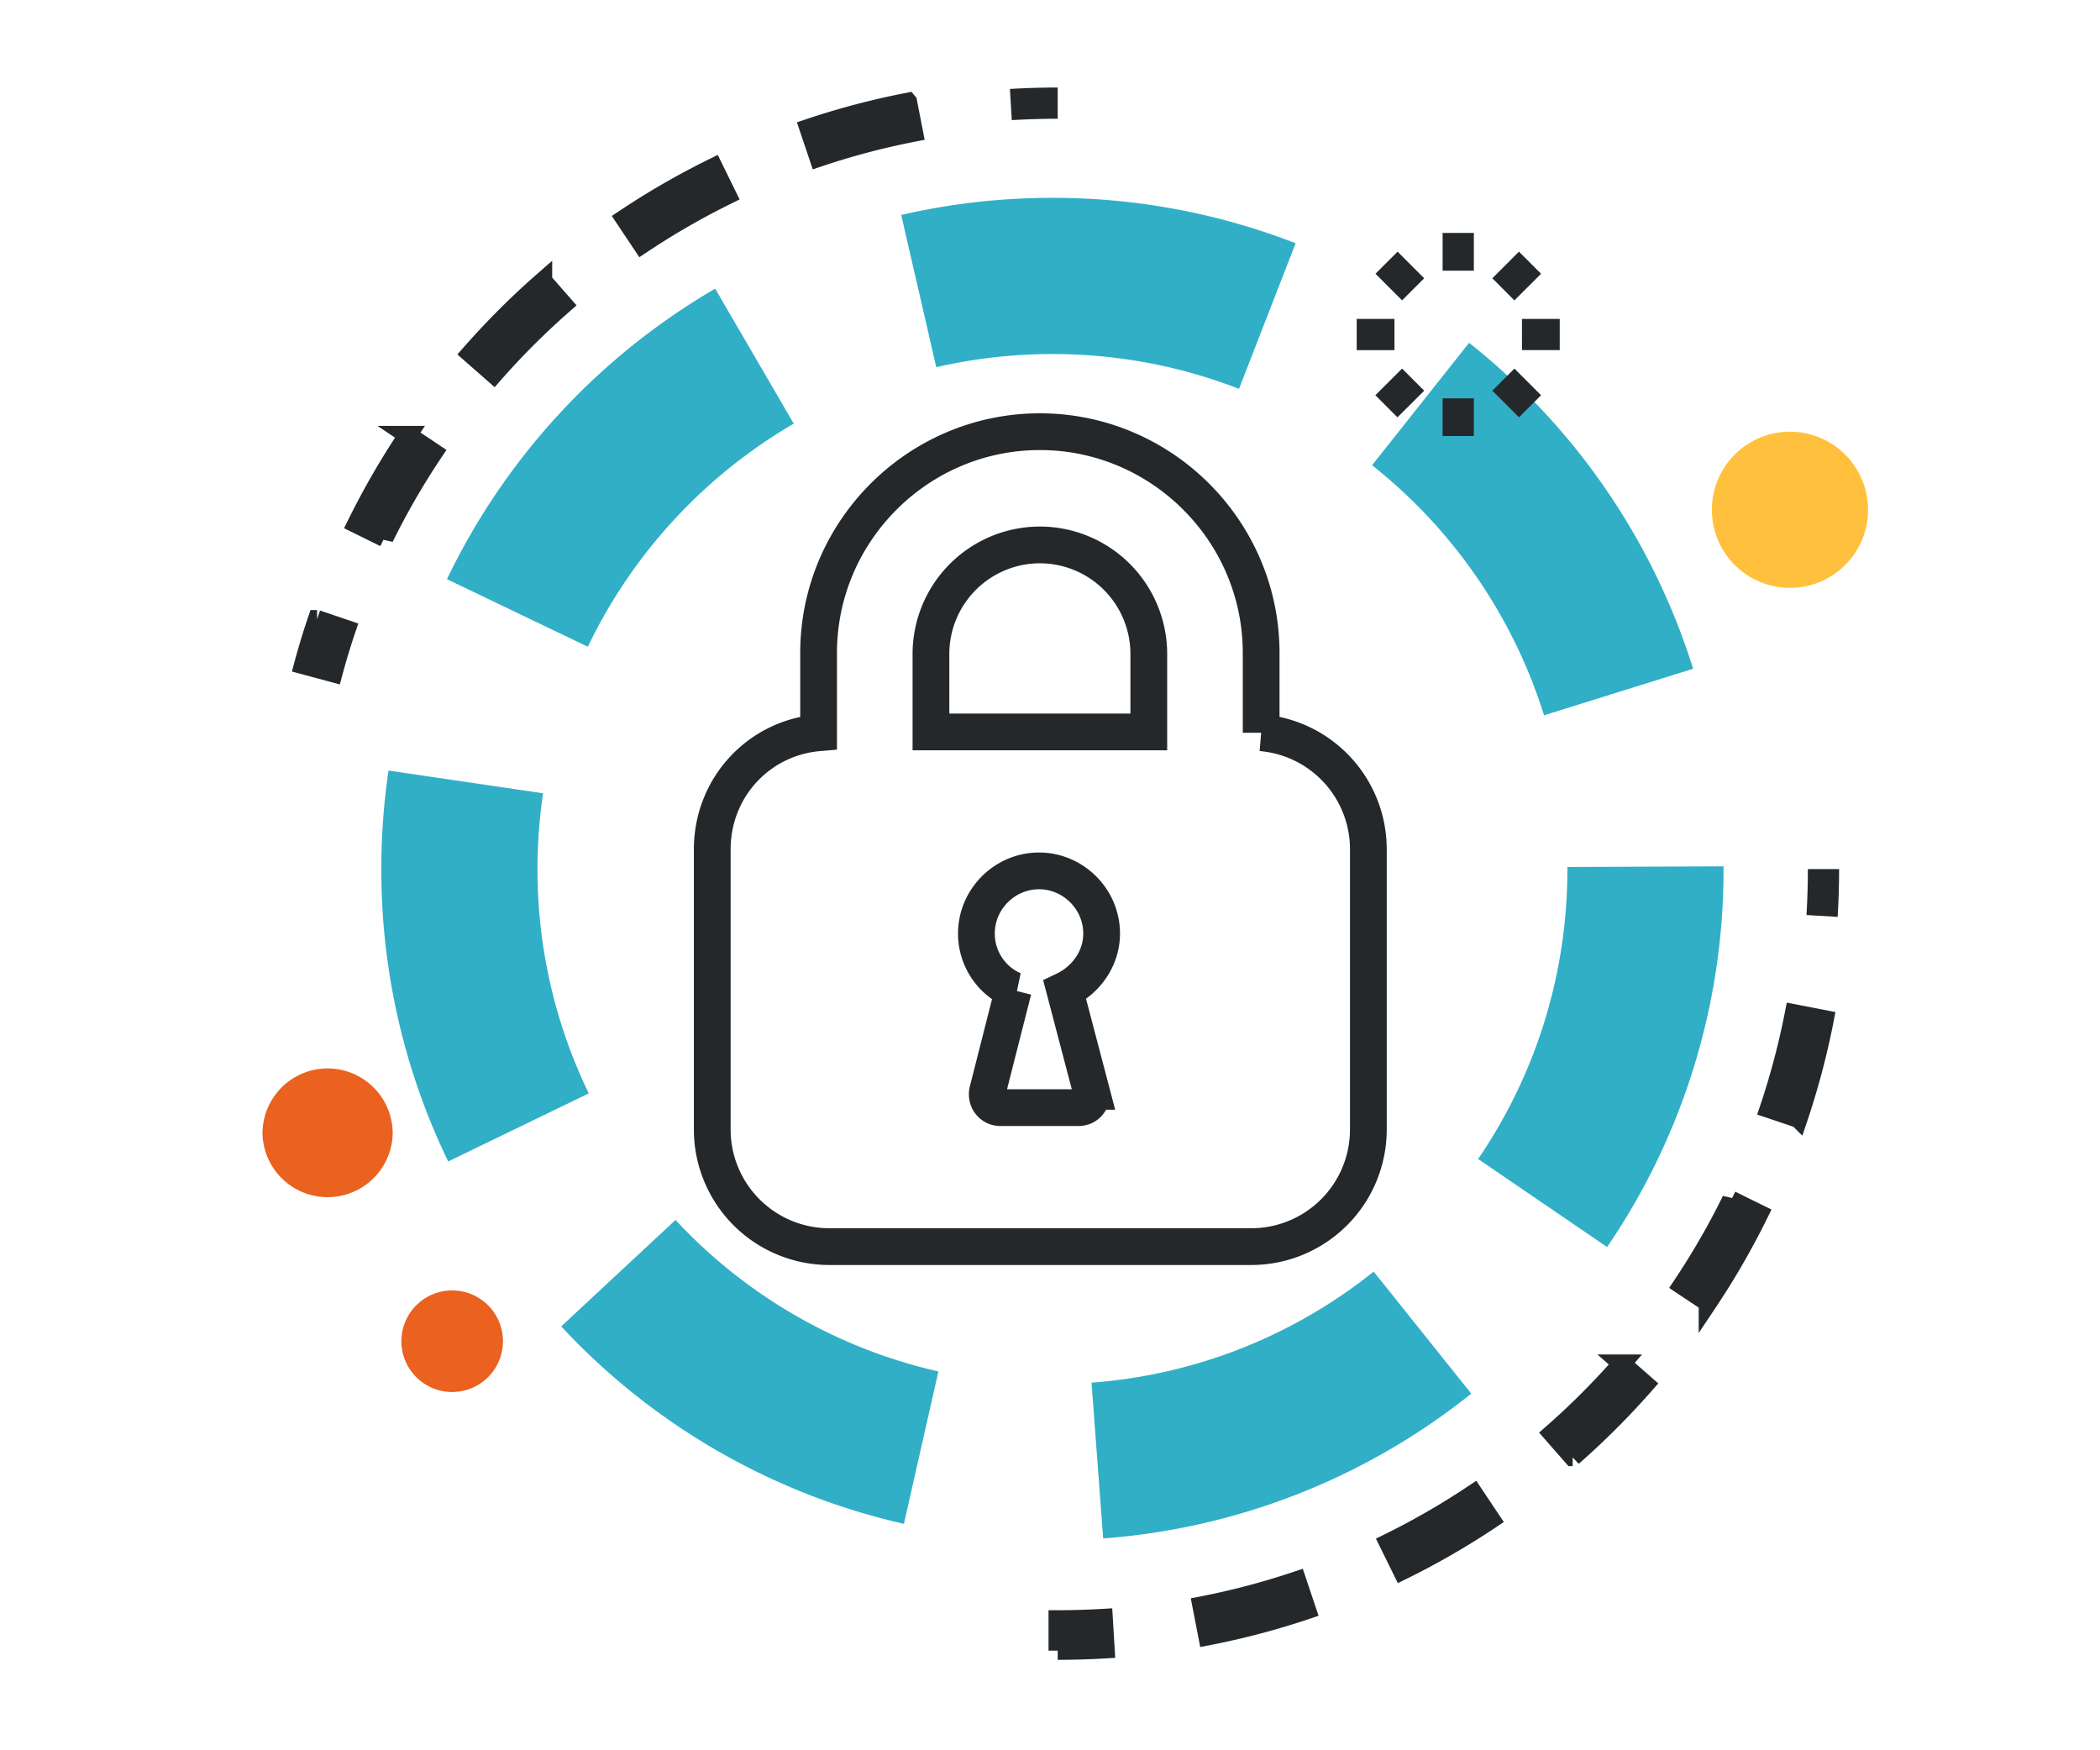
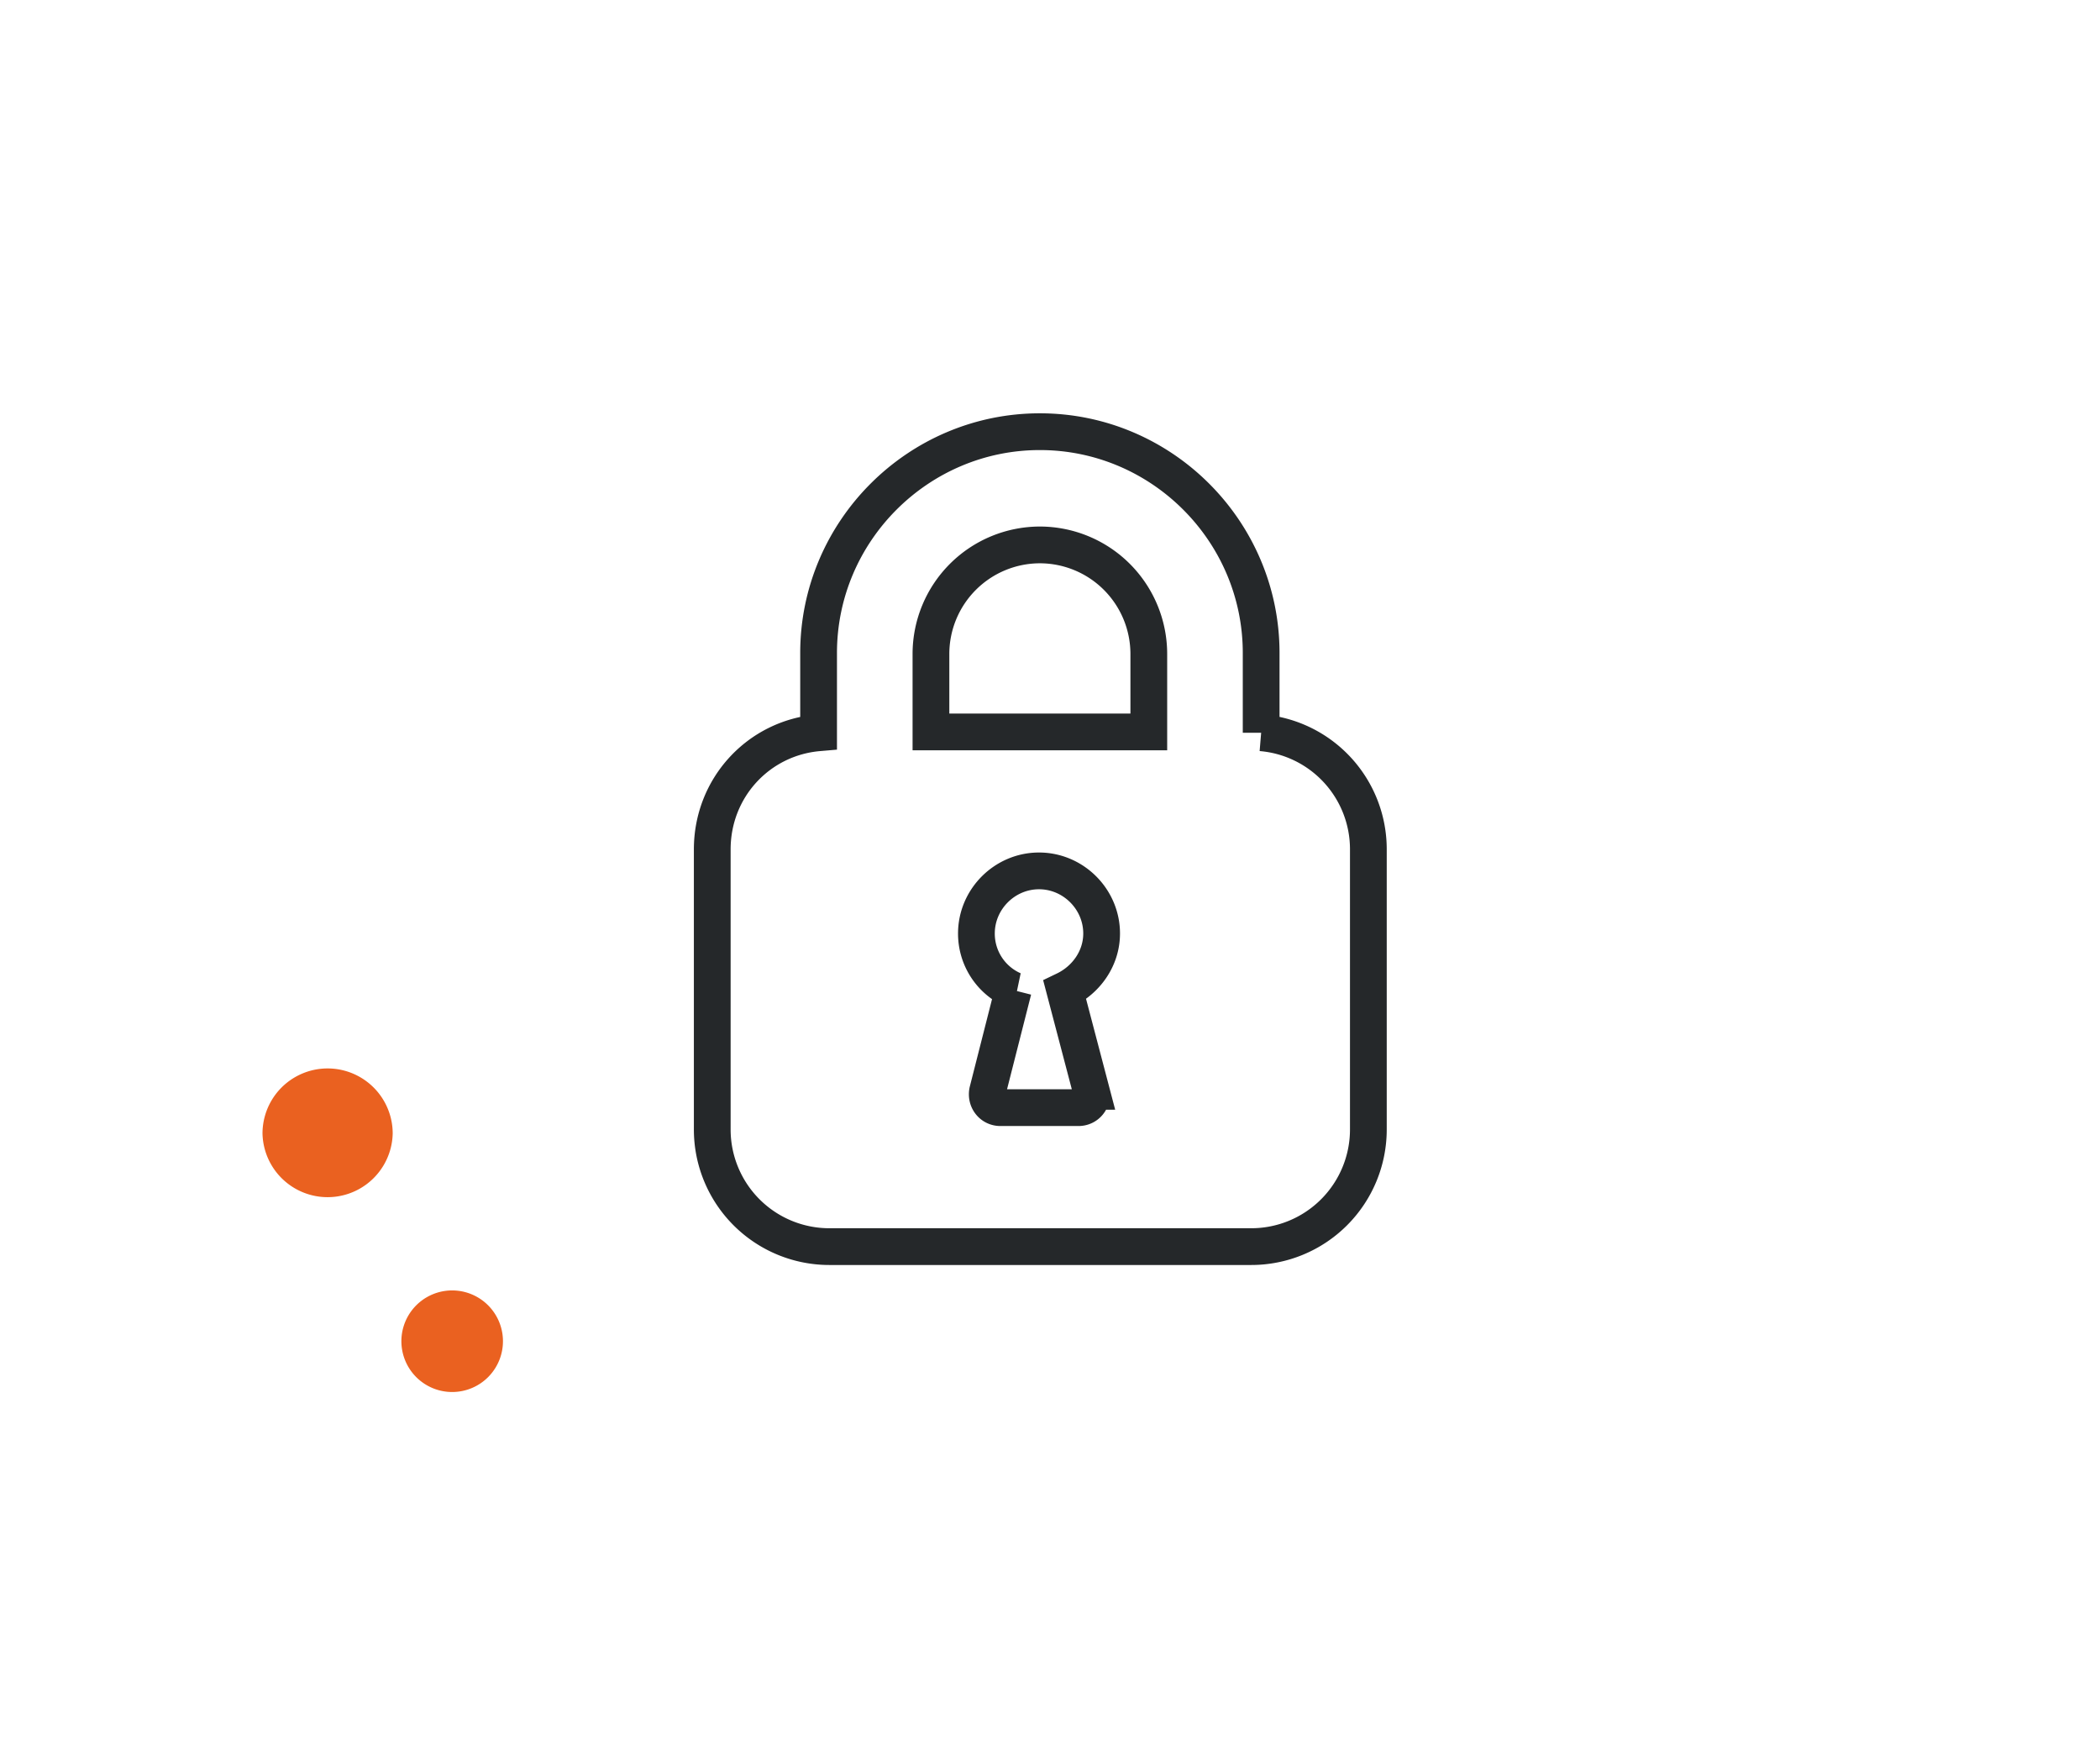
<svg xmlns="http://www.w3.org/2000/svg" width="120" height="100" viewBox="0 0 120 100">
  <g fill="none" fill-rule="evenodd">
    <path d="M0 0h120v100H0z" />
    <path d="M22.44 64.764a3.721 3.721 0 0 1-7.44 0 3.72 3.72 0 0 1 7.44 0m6.3 11.812a2.902 2.902 0 1 1-5.803-.002 2.902 2.902 0 0 1 5.803.002" fill="#EA6120" />
-     <path d="M78.497 72.651a29.26 29.26 0 0 1-16.124 6.346l.666 8.9a38.203 38.203 0 0 0 21.033-8.273l-5.575-6.972Zm-24.876 5.705a29.404 29.404 0 0 1-15.02-8.655l-6.532 6.081a38.32 38.32 0 0 0 19.583 11.28l1.97-8.706ZM33.643 62.468a29.3 29.3 0 0 1-2.929-12.814c0-1.473.11-2.917.316-4.33l-8.83-1.299a38.787 38.787 0 0 0-.41 5.629 38.224 38.224 0 0 0 3.821 16.705l8.032-3.89ZM33.59 36.95a29.566 29.566 0 0 1 11.768-12.745l-4.492-7.713A38.51 38.51 0 0 0 25.54 33.09l8.049 3.859Zm19.912-15.972a29.51 29.51 0 0 1 6.638-.75c3.772 0 7.358.705 10.66 1.988l3.236-8.318a38.267 38.267 0 0 0-13.896-2.595c-2.967 0-5.862.337-8.643.978l2.005 8.698v-.001Zm24.902 5.603a29.485 29.485 0 0 1 9.828 14.287l8.518-2.66a38.386 38.386 0 0 0-12.802-18.621l-5.544 6.994Zm11.16 22.953v.12a29.271 29.271 0 0 1-5.1 16.564l7.372 5.03a38.213 38.213 0 0 0 6.653-21.594v-.156l-8.925.036Z" fill="#30AFC7" />
-     <path d="M106.745 29.126a4.462 4.462 0 1 1-8.925 0 4.462 4.462 0 0 1 8.925 0" fill="#FFC13D" />
-     <path fill="#25282A" d="M82.435 15.464h1.785V13.31h-1.785zm-3.836.176 1.52 1.521 1.263-1.262-1.52-1.52m-2.336 5.626h2.158V18.22h-2.158zm2.328 3.839 1.528-1.522-1.262-1.264-1.527 1.522m3.842 2.332h1.785v-2.155h-1.785zm5.626-2.33-1.523-1.524-1.262 1.264 1.523 1.522m.171-3.839h2.158V18.22H86.97zm-.171-5.627L85.276 15.9l1.26 1.264 1.525-1.523M60.44 5c-.918 0-1.828.029-2.731.082l.107 1.782a44.04 44.04 0 0 1 2.624-.079V5" />
-     <path d="M51.88 5.821a44.25 44.25 0 0 0-5.677 1.498l.57 1.692a42.579 42.579 0 0 1 5.449-1.439l-.341-1.75ZM40.776 9.554a44.51 44.51 0 0 0-5.088 2.93l.991 1.484a43.008 43.008 0 0 1 4.882-2.812l-.785-1.602Zm-9.747 6.5a44.881 44.881 0 0 0-4.153 4.149l1.342 1.178a42.841 42.841 0 0 1 3.988-3.982l-1.177-1.344ZM23.3 24.859a44.785 44.785 0 0 0-2.936 5.082l1.601.79a42.463 42.463 0 0 1 2.819-4.88l-1.484-.992Zm-5.182 10.52a42.141 42.141 0 0 0-.795 2.617l1.725.464c.228-.848.48-1.683.76-2.508l-1.69-.573M60.44 94.307c.917 0 1.826-.028 2.731-.082l-.107-1.781a44.81 44.81 0 0 1-2.624.078v1.785m8.56-.821a44.2 44.2 0 0 0 5.682-1.5l-.567-1.692a42.82 42.82 0 0 1-5.455 1.44l.34 1.752Zm11.116-3.738a44.446 44.446 0 0 0 5.089-2.934l-.992-1.484a42.786 42.786 0 0 1-4.886 2.817l.789 1.601Zm9.75-6.508a45.122 45.122 0 0 0 4.152-4.152l-1.343-1.178a42.898 42.898 0 0 1-3.987 3.988l1.176 1.342h.002Zm7.727-8.81a44.498 44.498 0 0 0 2.933-5.086l-1.601-.787a42.78 42.78 0 0 1-2.817 4.882l1.485.99Zm5.171-10.513a44.312 44.312 0 0 0 1.503-5.678l-1.751-.34a42.965 42.965 0 0 1-1.442 5.45l1.69.568Z" stroke="#25282A" stroke-width="1.05" fill="#25282A" />
-     <path d="M105.01 52.385c.053-.902.082-1.814.082-2.731h-1.785c0 .88-.027 1.756-.079 2.625l1.782.106" fill="#25282A" />
    <path d="M72.066 41.866v-4.558c0-6.96-5.685-12.644-12.645-12.644-6.959 0-12.644 5.685-12.644 12.644v4.558c-3.43.294-6.077 3.137-6.077 6.665V64.51a6.693 6.693 0 0 0 6.714 6.714h24.064a6.693 6.693 0 0 0 6.714-6.714V48.53a6.678 6.678 0 0 0-6.126-6.665Zm-9.704 20.486c.098.49-.245.932-.735.932h-4.46c-.49 0-.833-.442-.735-.932l1.47-5.783a3.523 3.523 0 0 1-2.107-3.235c0-1.96 1.617-3.577 3.577-3.577s3.578 1.617 3.578 3.577c0 1.422-.882 2.647-2.107 3.235l1.52 5.783Zm3.284-20.535H53.197v-4.46a6.233 6.233 0 0 1 6.224-6.224 6.233 6.233 0 0 1 6.225 6.224v4.46Z" stroke="#25282A" stroke-width="2.1" />
  </g>
</svg>